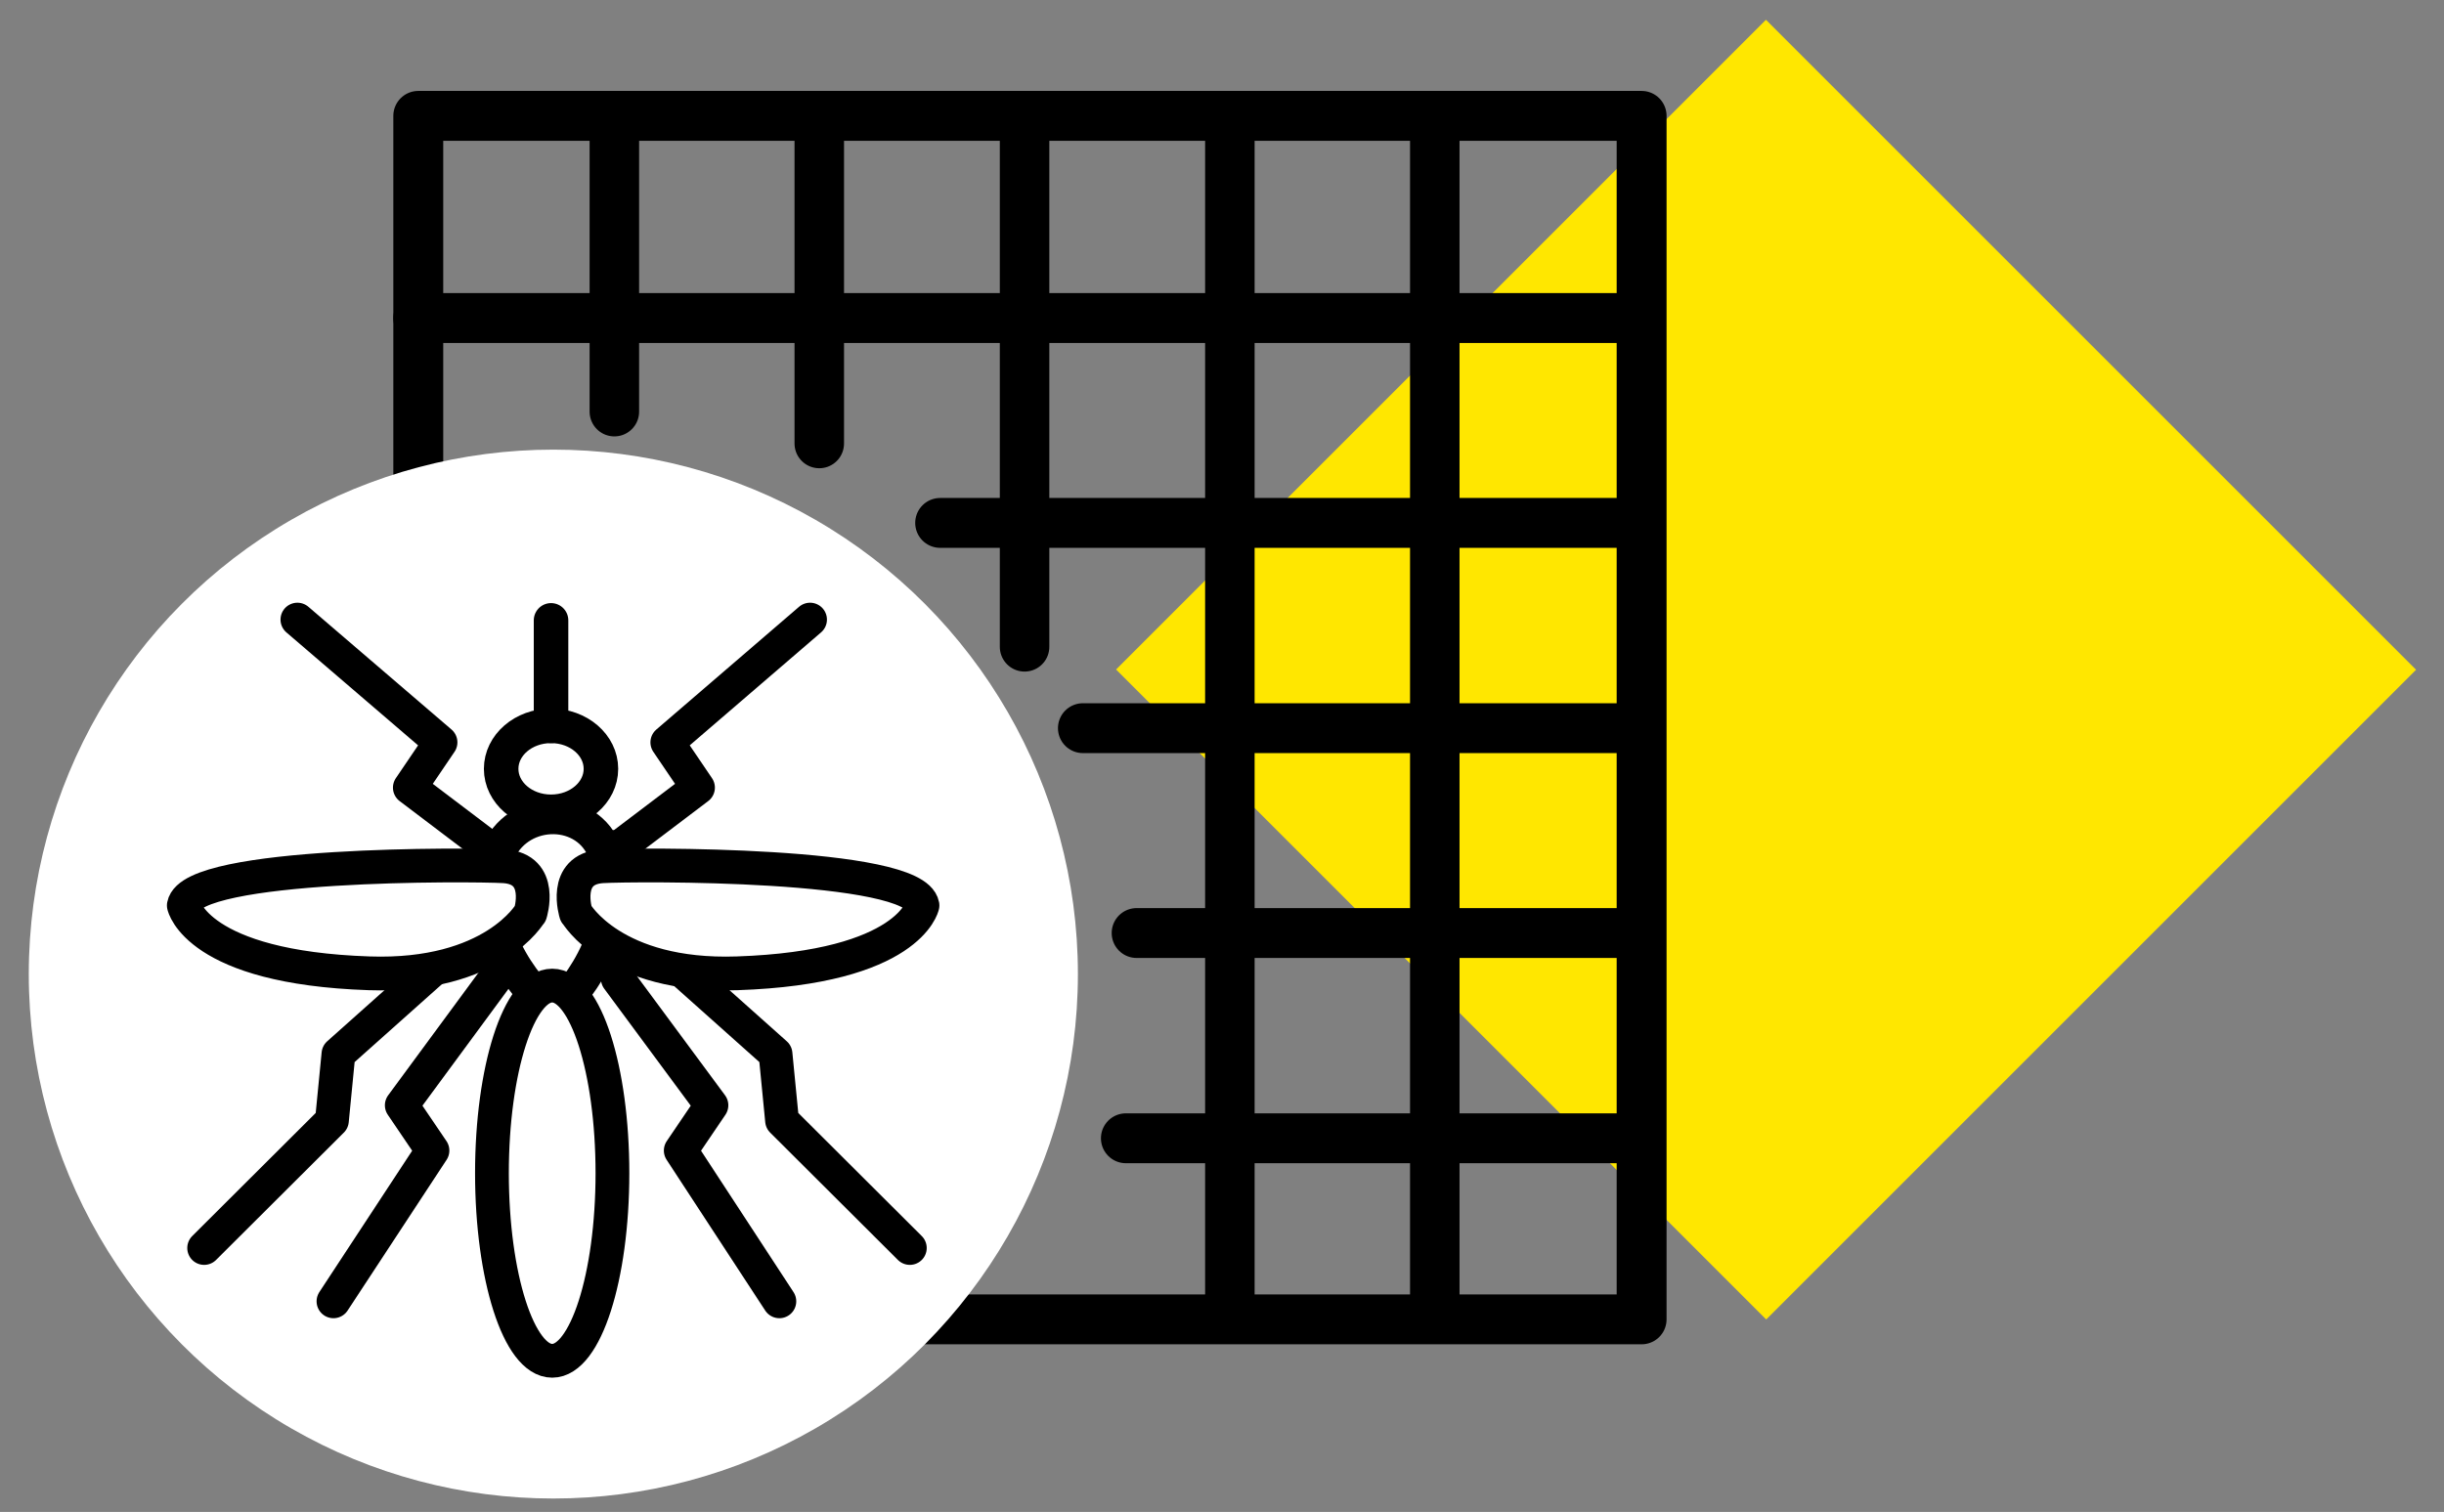
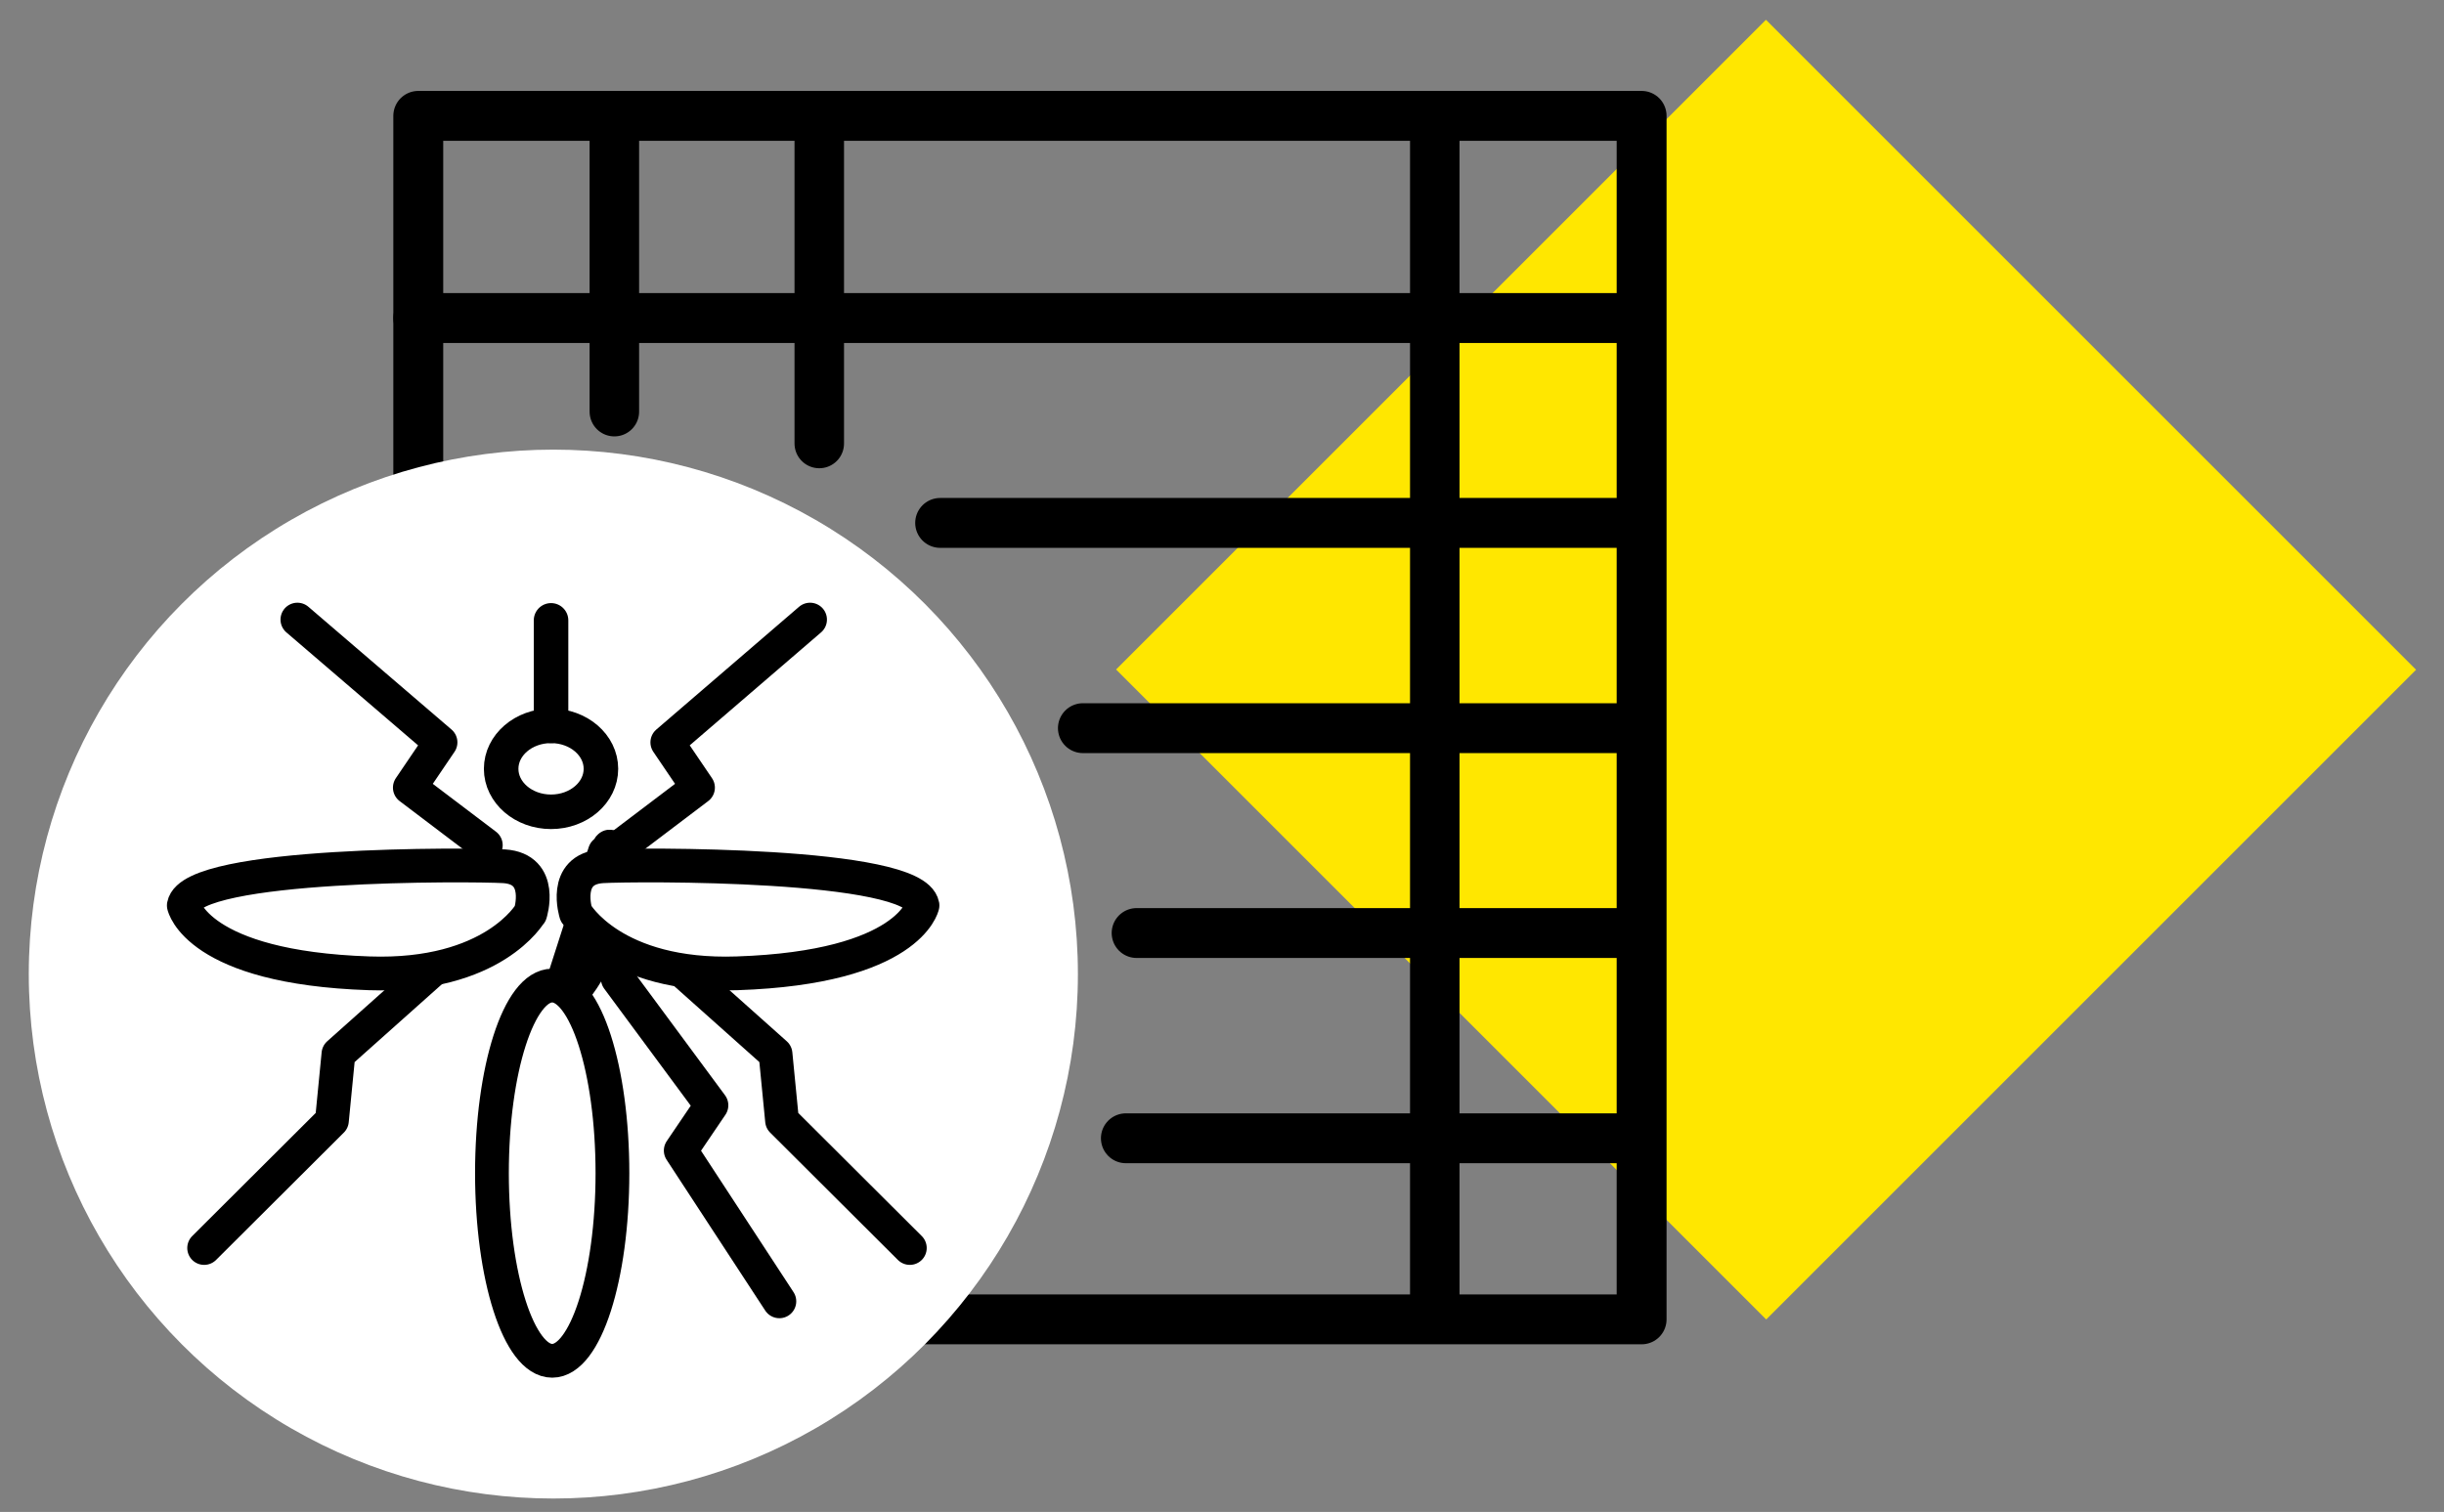
<svg xmlns="http://www.w3.org/2000/svg" id="Calque_1" version="1.1" viewBox="0 0 636.9 394.1">
  <rect x="0" y="0" width="636.9" height="394.1" fill="#808080" stroke="none" />
  <defs>
    <style>
      .st0 {
        stroke-width: 12.9px;
      }

      .st0, .st1, .st2, .st3, .st4 {
        fill: none;
      }

      .st0, .st1, .st2, .st3, .st4, .st5 {
        stroke: #000;
        stroke-linecap: round;
        stroke-linejoin: round;
      }

      .st1 {
        stroke-width: 13px;
      }

      .st2 {
        stroke-width: 9px;
      }

      .st3, .st5 {
        stroke-width: 8.8px;
      }

      .st4 {
        stroke-width: 13px;
      }

      .st5, .st6 {
        fill: #fff;
      }

      .st7 {
        fill: #ffe700;
      }
    </style>
  </defs>
  <rect class="st7" x="340.5" y="54.7" width="239.5" height="239.6" transform="translate(11.4 376.6) rotate(-45)" />
  <g>
    <g>
      <rect class="st1" x="109" y="30.2" width="318.8" height="313.7" />
      <line class="st0" x1="160.1" y1="31.3" x2="160.1" y2="107.3" />
      <line class="st0" x1="213.5" y1="31.3" x2="213.5" y2="115.6" />
-       <line class="st0" x1="267" y1="31.3" x2="267" y2="168.6" />
-       <line class="st0" x1="320.5" y1="31.3" x2="320.5" y2="340.8" />
      <line class="st0" x1="373.9" y1="31.3" x2="373.9" y2="340.8" />
      <line class="st4" x1="293.4" y1="296.7" x2="421.3" y2="296.7" />
      <line class="st4" x1="296.2" y1="243.2" x2="421.3" y2="243.2" />
      <line class="st4" x1="282.2" y1="189.8" x2="421.3" y2="189.8" />
      <line class="st4" x1="245" y1="136.3" x2="421.3" y2="136.3" />
      <line class="st4" x1="109" y1="82.9" x2="421.3" y2="82.9" />
    </g>
    <circle class="st6" cx="144.2" cy="253.9" r="136.7" />
    <g>
      <ellipse class="st2" cx="143.6" cy="200.4" rx="13" ry="11.2" />
      <line class="st2" x1="143.6" y1="161.7" x2="143.6" y2="189.2" />
      <polyline class="st3" points="126.6 220.3 106.8 205.3 114.8 193.5 77.5 161.5" />
      <polyline class="st3" points="162.1 220.3 181.9 205.3 173.9 193.5 211.1 161.5" />
      <polyline class="st3" points="161 255.1 185.4 288.1 177.4 299.9 203.1 339.2" />
-       <polyline class="st3" points="129 255.1 104.7 288.1 112.7 299.9 86.9 339.2" />
      <polyline class="st3" points="171.5 247.4 202.1 274.7 203.8 292.1 237.1 325.3" />
      <polyline class="st3" points="118.8 247.4 88.2 274.7 86.5 292.1 53.2 325.3" />
-       <path class="st2" d="M144.3,263.9s15-12.8,15-32-.6-7.2-1.6-9.7c-4.5-12.2-21.9-12.3-27.6-.6-1.3,2.7-2.2,6-2.2,10.3,0,18.9,16.3,32,16.3,32Z" />
+       <path class="st2" d="M144.3,263.9s15-12.8,15-32-.6-7.2-1.6-9.7Z" />
      <ellipse class="st5" cx="143.9" cy="305.8" rx="15.7" ry="48.9" />
      <path class="st5" d="M138.2,238.1s3.7-11.6-6.8-12.3c-8.6-.5-81.4-1-83.5,10.2,0,0,3.4,16.2,48.3,17.7,32.4,1.1,42-15.7,42-15.7Z" />
      <path class="st5" d="M150.1,238.1s-3.7-11.6,6.8-12.3c8.6-.5,81.4-1,83.5,10.2,0,0-3.4,16.2-48.3,17.7-32.4,1.1-42-15.7-42-15.7Z" />
    </g>
  </g>
</svg>